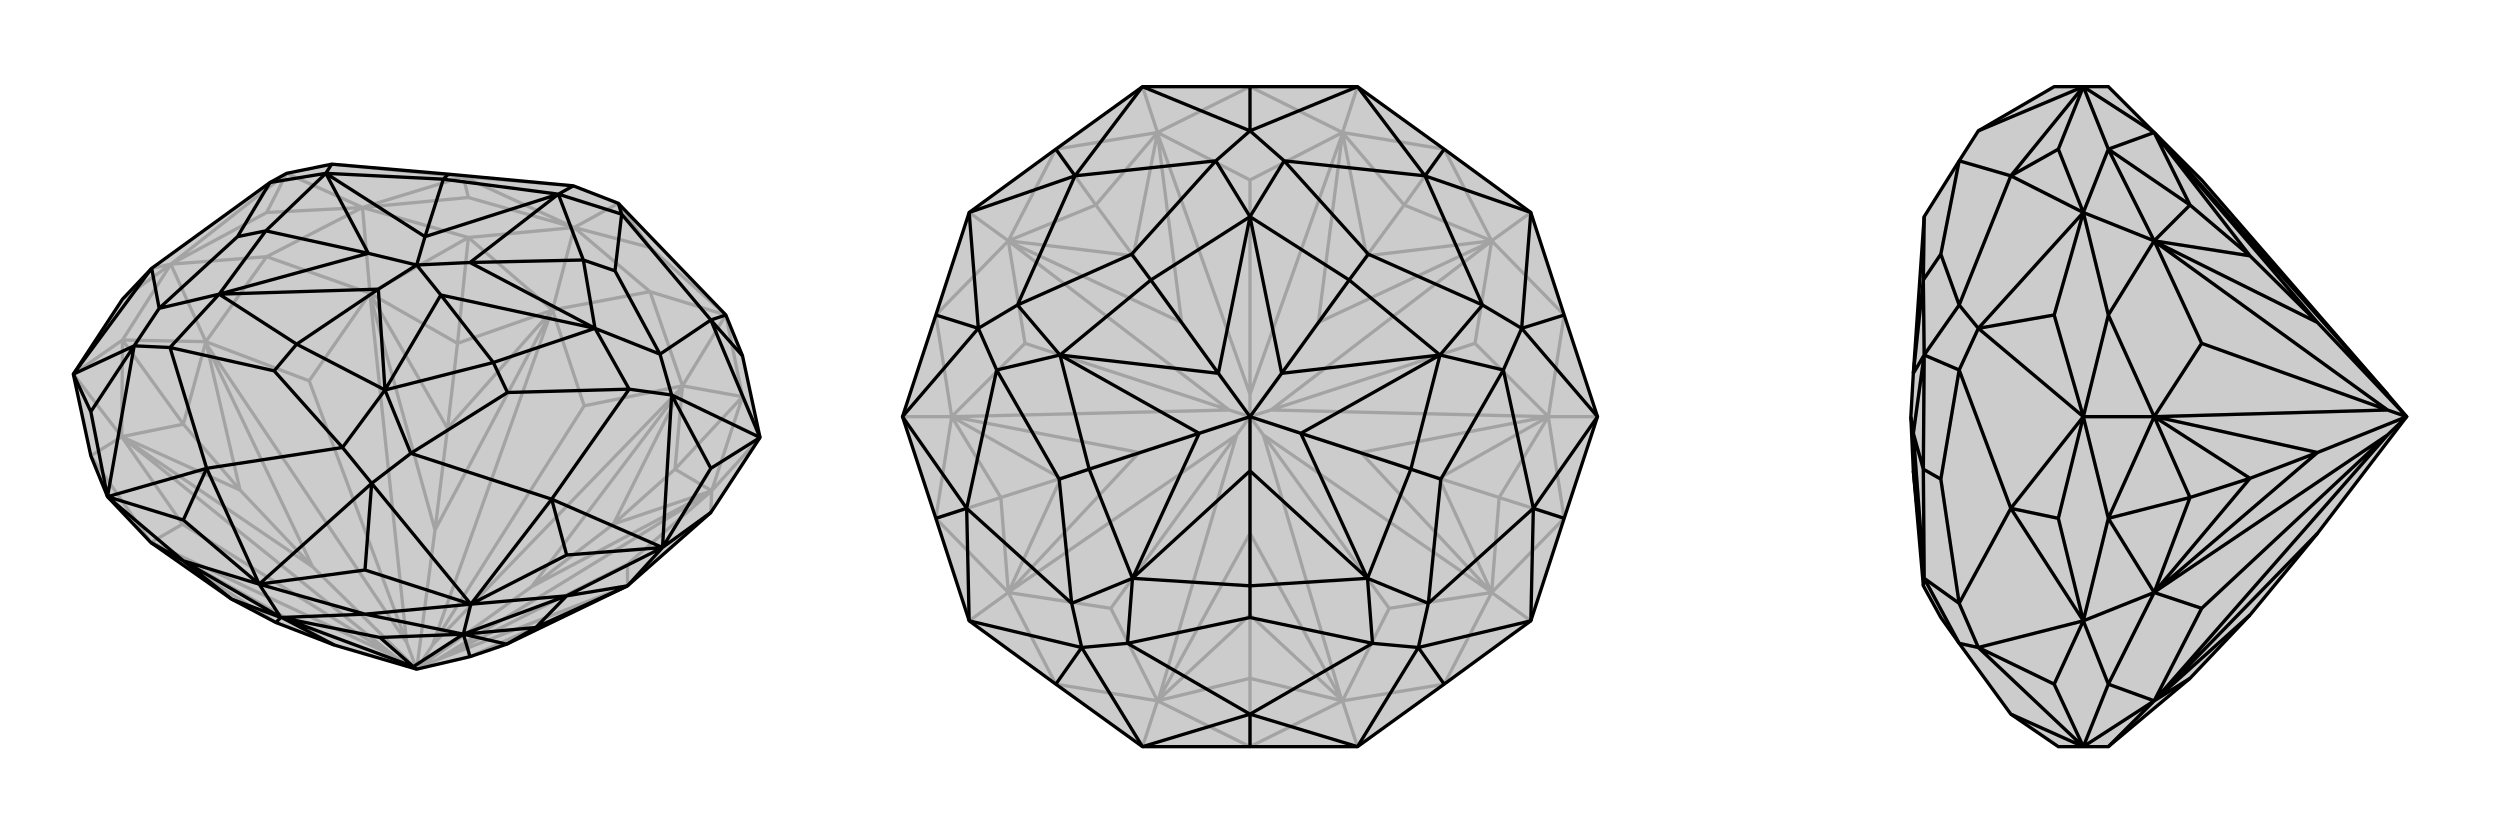
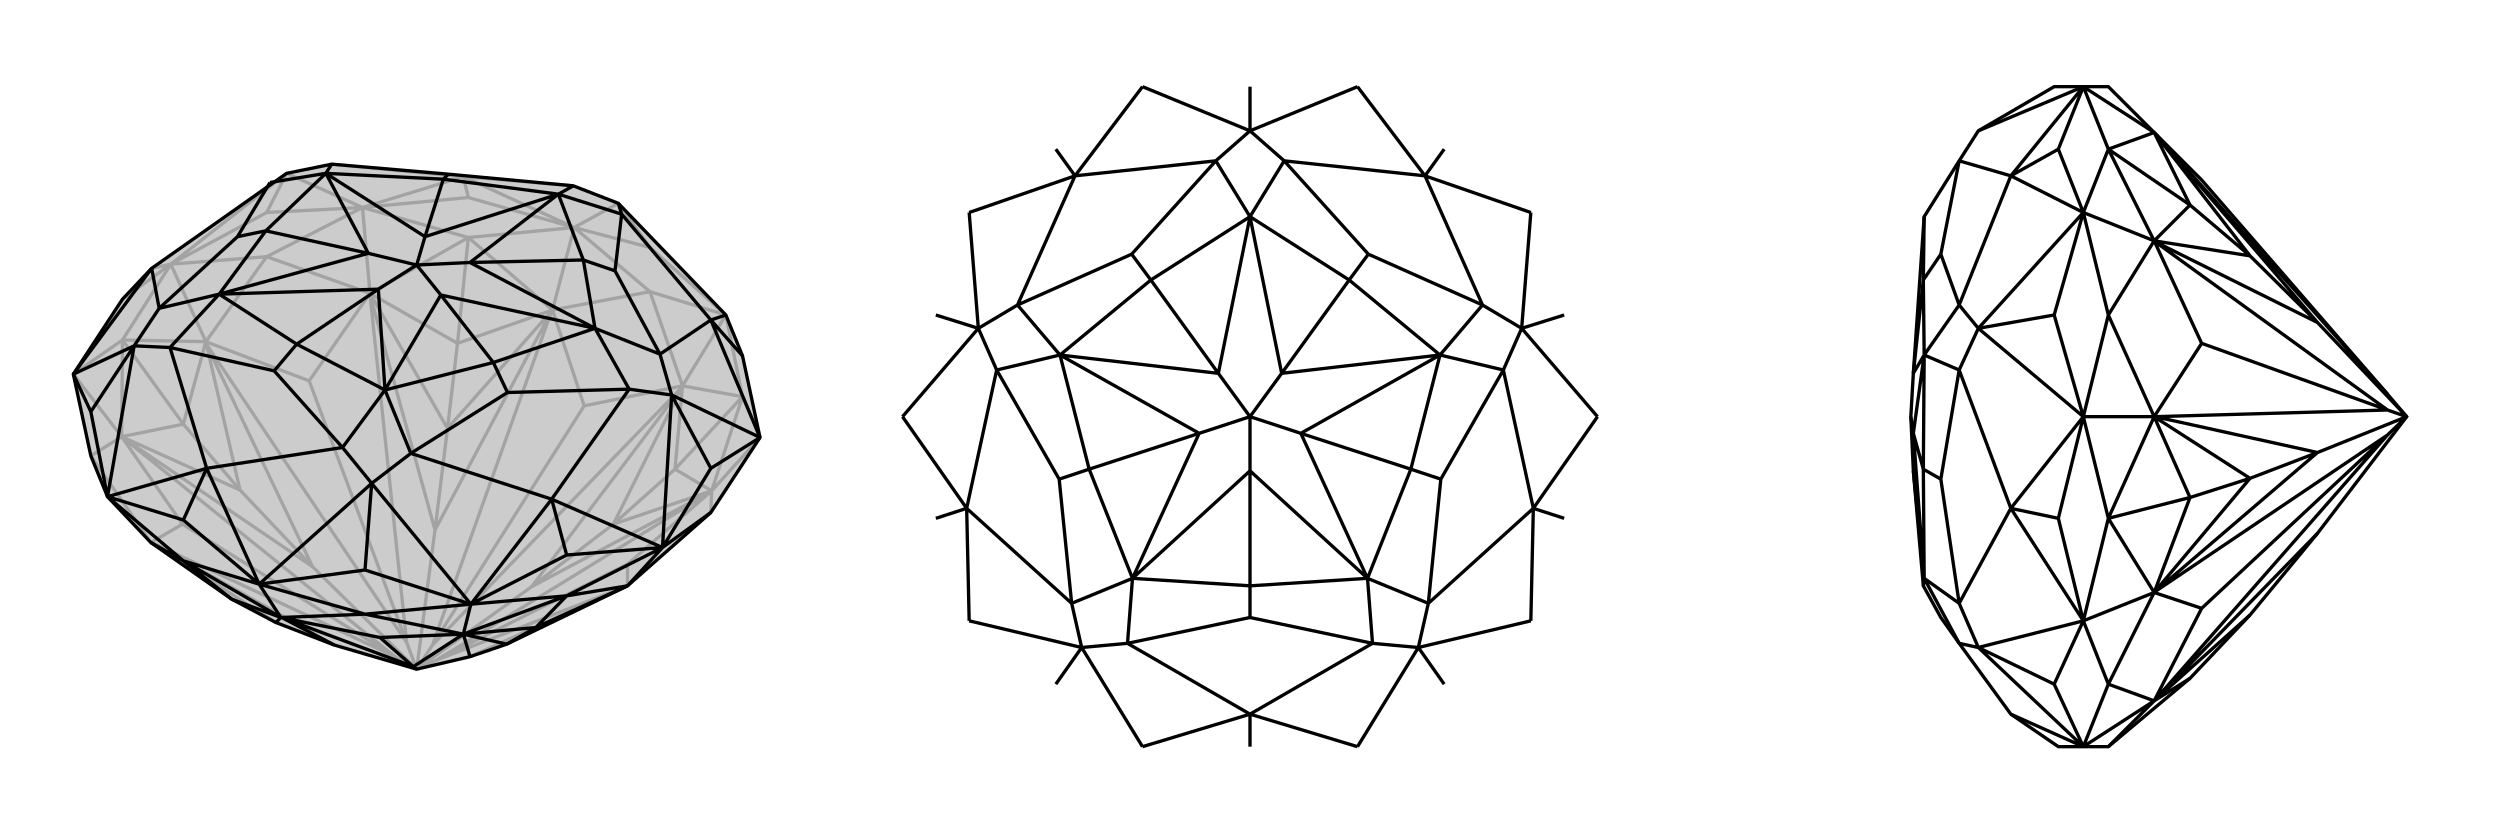
<svg xmlns="http://www.w3.org/2000/svg" viewBox="0 0 3000 1000">
  <g stroke="currentColor" stroke-width="4" fill="none" transform="translate(0 -13)">
    <path fill="currentColor" stroke="none" fill-opacity=".2" d="M753,716L608,786L564,801L500,816L401,787L331,760L278,732L181,664L129,609L109,560L88,462L147,372L182,335L324,232L344,221L398,210L538,222L688,236L742,257L871,391L891,440L912,538L853,628z" />
    <path stroke-opacity=".2" d="M891,489L871,391M891,489L912,538M854,602L912,538M780,363L689,286M780,363L871,391M819,476L871,391M562,298L435,262M562,298L689,286M663,385L689,286M320,321L205,330M320,321L435,262M444,365L435,262M147,421L88,462M147,421L205,330M247,423L205,330M146,537L88,462M891,489L819,476M891,489L854,602M891,489L810,576M562,298L444,365M562,298L663,385M562,298L549,425M147,421L146,537M147,421L247,423M147,421L220,522M109,560L181,664M109,560L146,537M853,628L854,602M780,363L663,385M780,363L819,476M320,321L247,423M320,321L444,365M736,642L638,717M537,527L522,649M288,601L375,693M181,664L219,642M181,664L182,664M753,716L753,690M753,716L753,716M819,476L701,500M819,476L819,477M854,602L753,690M854,602L853,603M753,690L524,805M444,365L371,470M444,365L444,367M663,385L701,500M663,385L662,386M701,500L519,787M146,537L219,642M146,537L147,538M219,642L474,801M247,423L371,470M247,423L247,425M371,470L488,784M181,664L331,760M819,476L810,576M819,476L736,642M854,602L810,576M854,602L736,642M810,576L736,642M444,365L549,425M444,365L537,527M663,385L549,425M663,385L537,527M537,527L549,425M146,537L220,522M146,537L288,601M247,423L220,522M247,423L288,601M220,522L288,601M401,787L182,664M182,664L474,801M753,716L564,801M753,716L524,805M638,717L819,477M819,477L519,787M638,717L853,603M853,603L524,805M500,816L524,805M500,816L638,717M444,367L522,649M444,367L488,784M522,649L662,386M519,787L662,386M500,816L519,787M500,816L522,649M375,693L147,538M474,801L147,538M474,801L500,816M375,693L247,425M488,784L247,425M500,816L488,784M500,816L375,693M780,310L871,391M780,310L689,286M780,310L742,257M320,268L435,262M320,268L205,330M320,268L344,221M562,250L689,286M562,250L435,262M562,250L556,225M147,372L205,330M742,257L689,286M689,286L556,225M435,262L344,221M556,225L435,262M205,330L344,221M205,330L182,335M556,225L688,236M556,225L398,210" />
-     <path d="M753,716L608,786L564,801L500,816L401,787L331,760L278,732L181,664L129,609L109,560L88,462L147,372L182,335L324,232L344,221L398,210L538,222L688,236L742,257L871,391L891,440L912,538L853,628z" />
+     <path d="M753,716L608,786L564,801L500,816L401,787L331,760L278,732L181,664L129,609L109,560L88,462L147,372L182,335L344,221L398,210L538,222L688,236L742,257L871,391L891,440L912,538L853,628z" />
    <path d="M220,686L311,714M220,686L129,609M438,750L565,738M438,750L311,714M337,754L311,714M680,728L795,670M680,728L565,738M556,774L565,738M853,628L795,670M753,716L795,670M220,686L337,754M220,686L181,664M220,686L278,732M680,728L753,716M680,728L556,774M680,728L643,766M438,750L556,774M438,750L337,754M337,754L456,778M337,754L338,754M556,774L456,778M556,774L556,774M456,778L496,813M337,754L278,732M337,754L331,760M753,716L643,766M556,774L643,766M556,774L608,786M643,766L608,786M401,787L338,754M338,754L496,813M564,801L556,774M496,813L556,774M496,813L500,816M853,575L795,670M853,575L912,538M853,575L806,487M438,697L311,714M438,697L565,738M438,697L446,593M109,507L88,462M109,507L129,609M109,507L161,428M680,679L795,670M891,440L853,397M220,637L311,714M680,679L565,738M680,679L662,612M220,637L129,609M220,637L248,575M871,391L853,397M795,670L806,487M795,670L662,612M806,487L912,538M853,397L912,538M311,714L446,593M311,714L248,575M446,593L565,738M662,612L565,738M88,462L161,428M88,462L182,335M129,609L161,428M248,575L129,609M853,397L746,270M853,397L792,438M662,612L755,480M662,612L493,557M248,575L411,550M248,575L204,430M182,335L191,383M742,257L746,270M806,487L755,480M806,487L792,438M446,593L411,550M446,593L493,557M161,428L191,383M161,428L204,430M746,270L738,338M746,270L670,246M688,236L670,246M755,480L609,484M755,480L714,407M792,438L738,338M792,438L714,407M738,338L700,325M411,550L329,458M411,550L462,481M493,557L609,484M493,557L462,481M609,484L592,448M191,383L285,297M191,383L263,366M204,430L329,458M204,430L263,366M329,458L356,426M398,210L391,221M538,222L532,228M324,232L285,297M324,232L391,221M285,297L319,290M700,325L670,246M532,228L670,246M592,448L714,407M700,325L714,407M700,325L564,328M356,426L462,481M592,448L462,481M592,448L529,367M319,290L263,366M356,426L263,366M356,426L454,360M532,228L391,221M532,228L510,297M319,290L391,221M319,290L442,317M670,246L564,328M670,246L510,297M714,407L529,367M714,407L564,328M564,328L500,331M462,481L454,360M462,481L529,367M529,367L500,331M263,366L442,317M263,366L454,360M500,331L454,360M391,221L510,297M442,317L391,221M500,331L510,297M500,331L442,317" />
  </g>
  <g stroke="currentColor" stroke-width="4" fill="none" transform="translate(1000 0)">
-     <path fill="currentColor" stroke="none" fill-opacity=".2" d="M629,104L733,179L837,255L877,378L917,500L877,622L837,745L733,821L629,896L500,896L371,896L267,821L163,745L123,622L83,500L123,378L163,255L267,179L371,104L500,104z" />
-     <path stroke-opacity=".2" d="M611,841L629,896M790,711L837,745M858,500L917,500M790,289L837,255M611,159L629,104M389,159L371,104M210,289L163,255M142,500L83,500M389,841L371,896M210,711L163,745M500,896L611,841M500,896L389,841M500,896L500,814M877,622L858,500M877,622L790,711M877,622L799,597M733,179L611,159M733,179L790,289M733,179L685,246M267,179L210,289M267,179L389,159M267,179L315,246M123,622L210,711M123,622L142,500M123,622L201,597M267,821L389,841M267,821L210,711M733,821L790,711M733,821L611,841M877,378L790,289M877,378L858,500M500,104L389,159M500,104L611,159M123,378L142,500M123,378L210,289M500,738L500,640M727,574L633,543M640,307L582,387M360,307L418,387M273,574L367,543M611,841L667,730M611,841L610,840M389,841L333,730M389,841L390,840M858,500L770,412M858,500L857,500M790,711L667,730M790,711L789,710M667,730L516,522M611,159L500,216M611,159L611,160M790,289L770,412M790,289L789,290M770,412L525,492M210,289L230,412M210,289L211,290M389,159L500,216M389,159L389,160M500,216L500,473M210,711L333,730M210,711L211,710M333,730L484,522M142,500L230,412M142,500L143,500M230,412L475,492M611,841L500,814M611,841L500,738M389,841L500,814M389,841L500,738M500,814L500,738M858,500L799,597M858,500L727,574M790,711L799,597M790,711L727,574M799,597L727,574M611,159L685,246M611,159L640,307M790,289L685,246M790,289L640,307M685,246L640,307M210,289L315,246M210,289L360,307M389,159L315,246M389,159L360,307M360,307L315,246M210,711L201,597M210,711L273,574M142,500L201,597M142,500L273,574M201,597L273,574M500,640L610,840M610,840L516,522M500,640L390,840M390,840L484,522M500,640L500,500M857,500L633,543M857,500L525,492M633,543L789,710M516,522L789,710M516,522L500,500M633,543L500,500M582,387L611,160M611,160L500,473M582,387L789,290M789,290L525,492M500,500L525,492M500,500L582,387M211,290L418,387M211,290L475,492M418,387L389,160M500,473L389,160M500,500L500,473M500,500L418,387M367,543L211,710M484,522L211,710M484,522L500,500M367,543L143,500M475,492L143,500M500,500L475,492M500,500L367,543" />
-     <path d="M629,104L733,179L837,255L877,378L917,500L877,622L837,745L733,821L629,896L500,896L371,896L267,821L163,745L123,622L83,500L123,378L163,255L267,179L371,104L500,104z" />
    <path d="M500,104L500,157M877,378L826,394M733,821L702,777M267,821L298,777M123,378L174,394M733,179L710,211M877,622L840,610M500,896L500,857M267,179L290,211M123,622L160,610M629,104L500,157M629,104L710,211M500,157L371,104M371,104L290,211M917,500L826,394M917,500L840,610M826,394L837,255M710,211L837,255M629,896L702,777M629,896L500,857M702,777L837,745M840,610L837,745M163,745L298,777M163,745L160,610M371,896L298,777M500,857L371,896M163,255L174,394M290,211L163,255M83,500L174,394M83,500L160,610M290,211L459,193M290,211L221,366M710,211L541,193M710,211L779,366M840,610L804,444M840,610L714,724M500,857L647,772M500,857L353,772M160,610L286,724M160,610L196,444M500,157L541,193M500,157L459,193M826,394L804,444M826,394L779,366M702,777L647,772M702,777L714,724M298,777L286,724M298,777L353,772M174,394L221,366M174,394L196,444M541,193L642,305M541,193L500,260M459,193L358,305M459,193L500,260M804,444L729,575M804,444L728,426M779,366L642,305M779,366L728,426M642,305L619,336M647,772L500,741M647,772L641,694M714,724L729,575M714,724L641,694M729,575L693,563M286,724L271,575M286,724L359,694M353,772L500,741M353,772L359,694M500,741L500,703M221,366L358,305M221,366L272,426M358,305L381,336M196,444L271,575M196,444L272,426M271,575L307,563M619,336L500,260M381,336L500,260M693,563L728,426M619,336L728,426M619,336L538,448M500,703L641,694M693,563L641,694M693,563L561,520M307,563L359,694M500,703L359,694M500,703L500,565M381,336L272,426M381,336L462,448M307,563L272,426M307,563L439,520M500,260L538,448M500,260L462,448M728,426L561,520M728,426L538,448M538,448L500,500M641,694L500,565M641,694L561,520M561,520L500,500M359,694L439,520M359,694L500,565M500,500L500,565M272,426L462,448M439,520L272,426M500,500L462,448M500,500L439,520" />
  </g>
  <g stroke="currentColor" stroke-width="4" fill="none" transform="translate(2000 0)">
-     <path fill="currentColor" stroke="none" fill-opacity=".2" d="M585,159L642,216L865,473L888,500L781,640L700,738L628,814L530,896L500,896L470,896L413,857L351,772L329,741L308,703L296,565L293,500L296,448L309,260L351,193L374,157L465,104L500,104L530,104z" />
-     <path stroke-opacity=".2" d="M530,179L500,255M530,179L500,104M585,159L500,104M530,378L500,500M530,378L500,255M585,289L500,255M530,622L500,745M530,622L500,500M585,500L500,500M530,821L500,896M585,841L500,896M530,821L500,745M585,711L500,745M530,896L585,841M530,179L585,289M530,179L585,159M530,179L628,246M530,622L585,711M530,622L585,500M530,622L628,597M530,821L585,841M530,821L585,711M530,378L585,500M530,378L585,289M700,307L781,387M700,574L781,543M585,841L642,730M585,841L586,840M585,289L642,412M585,289L586,290M585,159L586,160M585,711L642,730M585,711L586,710M642,730L865,522M585,500L642,412M585,500L586,500M642,412L865,492M585,841L628,814M585,841L700,738M585,289L628,246M585,289L700,307M585,159L628,246M585,159L700,307M700,307L628,246M585,711L628,597M585,711L700,574M585,500L628,597M585,500L700,574M628,597L700,574M781,640L586,840M586,840L865,522M586,290L781,387M586,290L865,492M781,387L586,160M865,473L586,160M888,500L781,387M781,543L586,710M865,522L586,710M865,522L888,500M781,543L586,500M865,492L586,500M888,500L865,492M888,500L781,543M465,821L500,745M465,821L500,896M465,821L374,777M465,378L500,255M465,378L500,500M465,378L374,394M470,179L500,104M470,622L500,745M470,179L500,255M470,179L413,211M470,622L500,500M470,622L413,610M374,157L500,104M500,104L413,211M500,745L374,777M500,745L413,610M500,896L374,777M413,857L500,896M500,255L374,394M413,211L500,255M500,500L374,394M500,500L413,610M413,211L351,193M413,211L351,366M413,610L351,724M413,610L351,444M374,777L351,724M374,777L351,772M374,394L351,366M374,394L351,444M351,193L329,305M351,724L329,575M351,724L309,694M351,772L309,694M351,366L329,305M351,366L309,426M329,305L308,336M351,444L329,575M351,444L309,426M329,575L308,563M308,336L309,260M308,563L309,694M308,703L309,694M308,336L309,426M308,336L296,448M308,563L309,426M308,563L296,520M309,694L296,520M309,694L296,565M309,426L296,448M296,520L309,426M293,500L296,520" />
    <path d="M585,159L642,216L865,473L888,500L781,640L700,738L628,814L530,896L500,896L470,896L413,857L351,772L329,741L308,703L296,565L293,500L296,448L309,260L351,193L374,157L465,104L500,104L530,104z" />
    <path d="M530,821L500,745M530,821L500,896M585,841L500,896M530,622L500,500M530,622L500,745M585,711L500,745M530,378L500,255M530,378L500,500M585,500L500,500M530,179L500,104M530,179L500,255M585,289L500,255M585,159L500,104M530,896L585,841M530,622L585,500M530,622L585,711M530,622L628,597M530,179L585,159M530,179L585,289M530,179L628,246M530,821L585,711M530,821L585,841M530,378L585,289M530,378L585,500M700,574L781,543M700,307L781,387M585,841L642,730M585,841L586,840M585,500L642,412M585,500L586,500M585,711L642,730M585,711L586,710M642,730L865,522M585,159L586,160M585,289L642,412M585,289L586,290M642,412L865,492M585,841L628,814M585,841L700,738M585,500L628,597M585,500L700,574M585,711L628,597M585,711L700,574M628,597L700,574M585,159L628,246M585,159L700,307M585,289L628,246M585,289L700,307M628,246L700,307M781,640L586,840M586,840L865,522M586,500L781,543M586,500L865,492M781,543L586,710M865,522L586,710M865,522L888,500M781,543L888,500M781,387L586,160M586,160L865,473M781,387L586,290M586,290L865,492M888,500L865,492M888,500L781,387M465,378L500,500M465,378L500,255M465,378L374,394M465,821L500,896M465,821L500,745M465,821L374,777M470,179L500,104M470,622L500,500M470,179L500,255M470,179L413,211M470,622L500,745M470,622L413,610M500,104L374,157M500,104L413,211M500,500L374,394M500,500L413,610M374,394L500,255M413,211L500,255M500,896L374,777M500,896L413,857M374,777L500,745M413,610L500,745M413,211L351,193M413,211L351,366M413,610L351,444M413,610L351,724M374,394L351,444M374,394L351,366M374,777L351,772M374,777L351,724M351,193L329,305M351,444L329,575M351,444L309,426M351,366L329,305M351,366L309,426M329,305L308,336M351,772L309,694M351,724L329,575M351,724L309,694M329,575L308,563M308,336L309,260M308,563L309,426M308,336L309,426M308,336L296,448M308,703L309,694M308,563L309,694M308,563L296,520M309,426L296,520M309,426L296,448M309,694L296,565M309,694L296,520M296,520L293,500" />
  </g>
</svg>